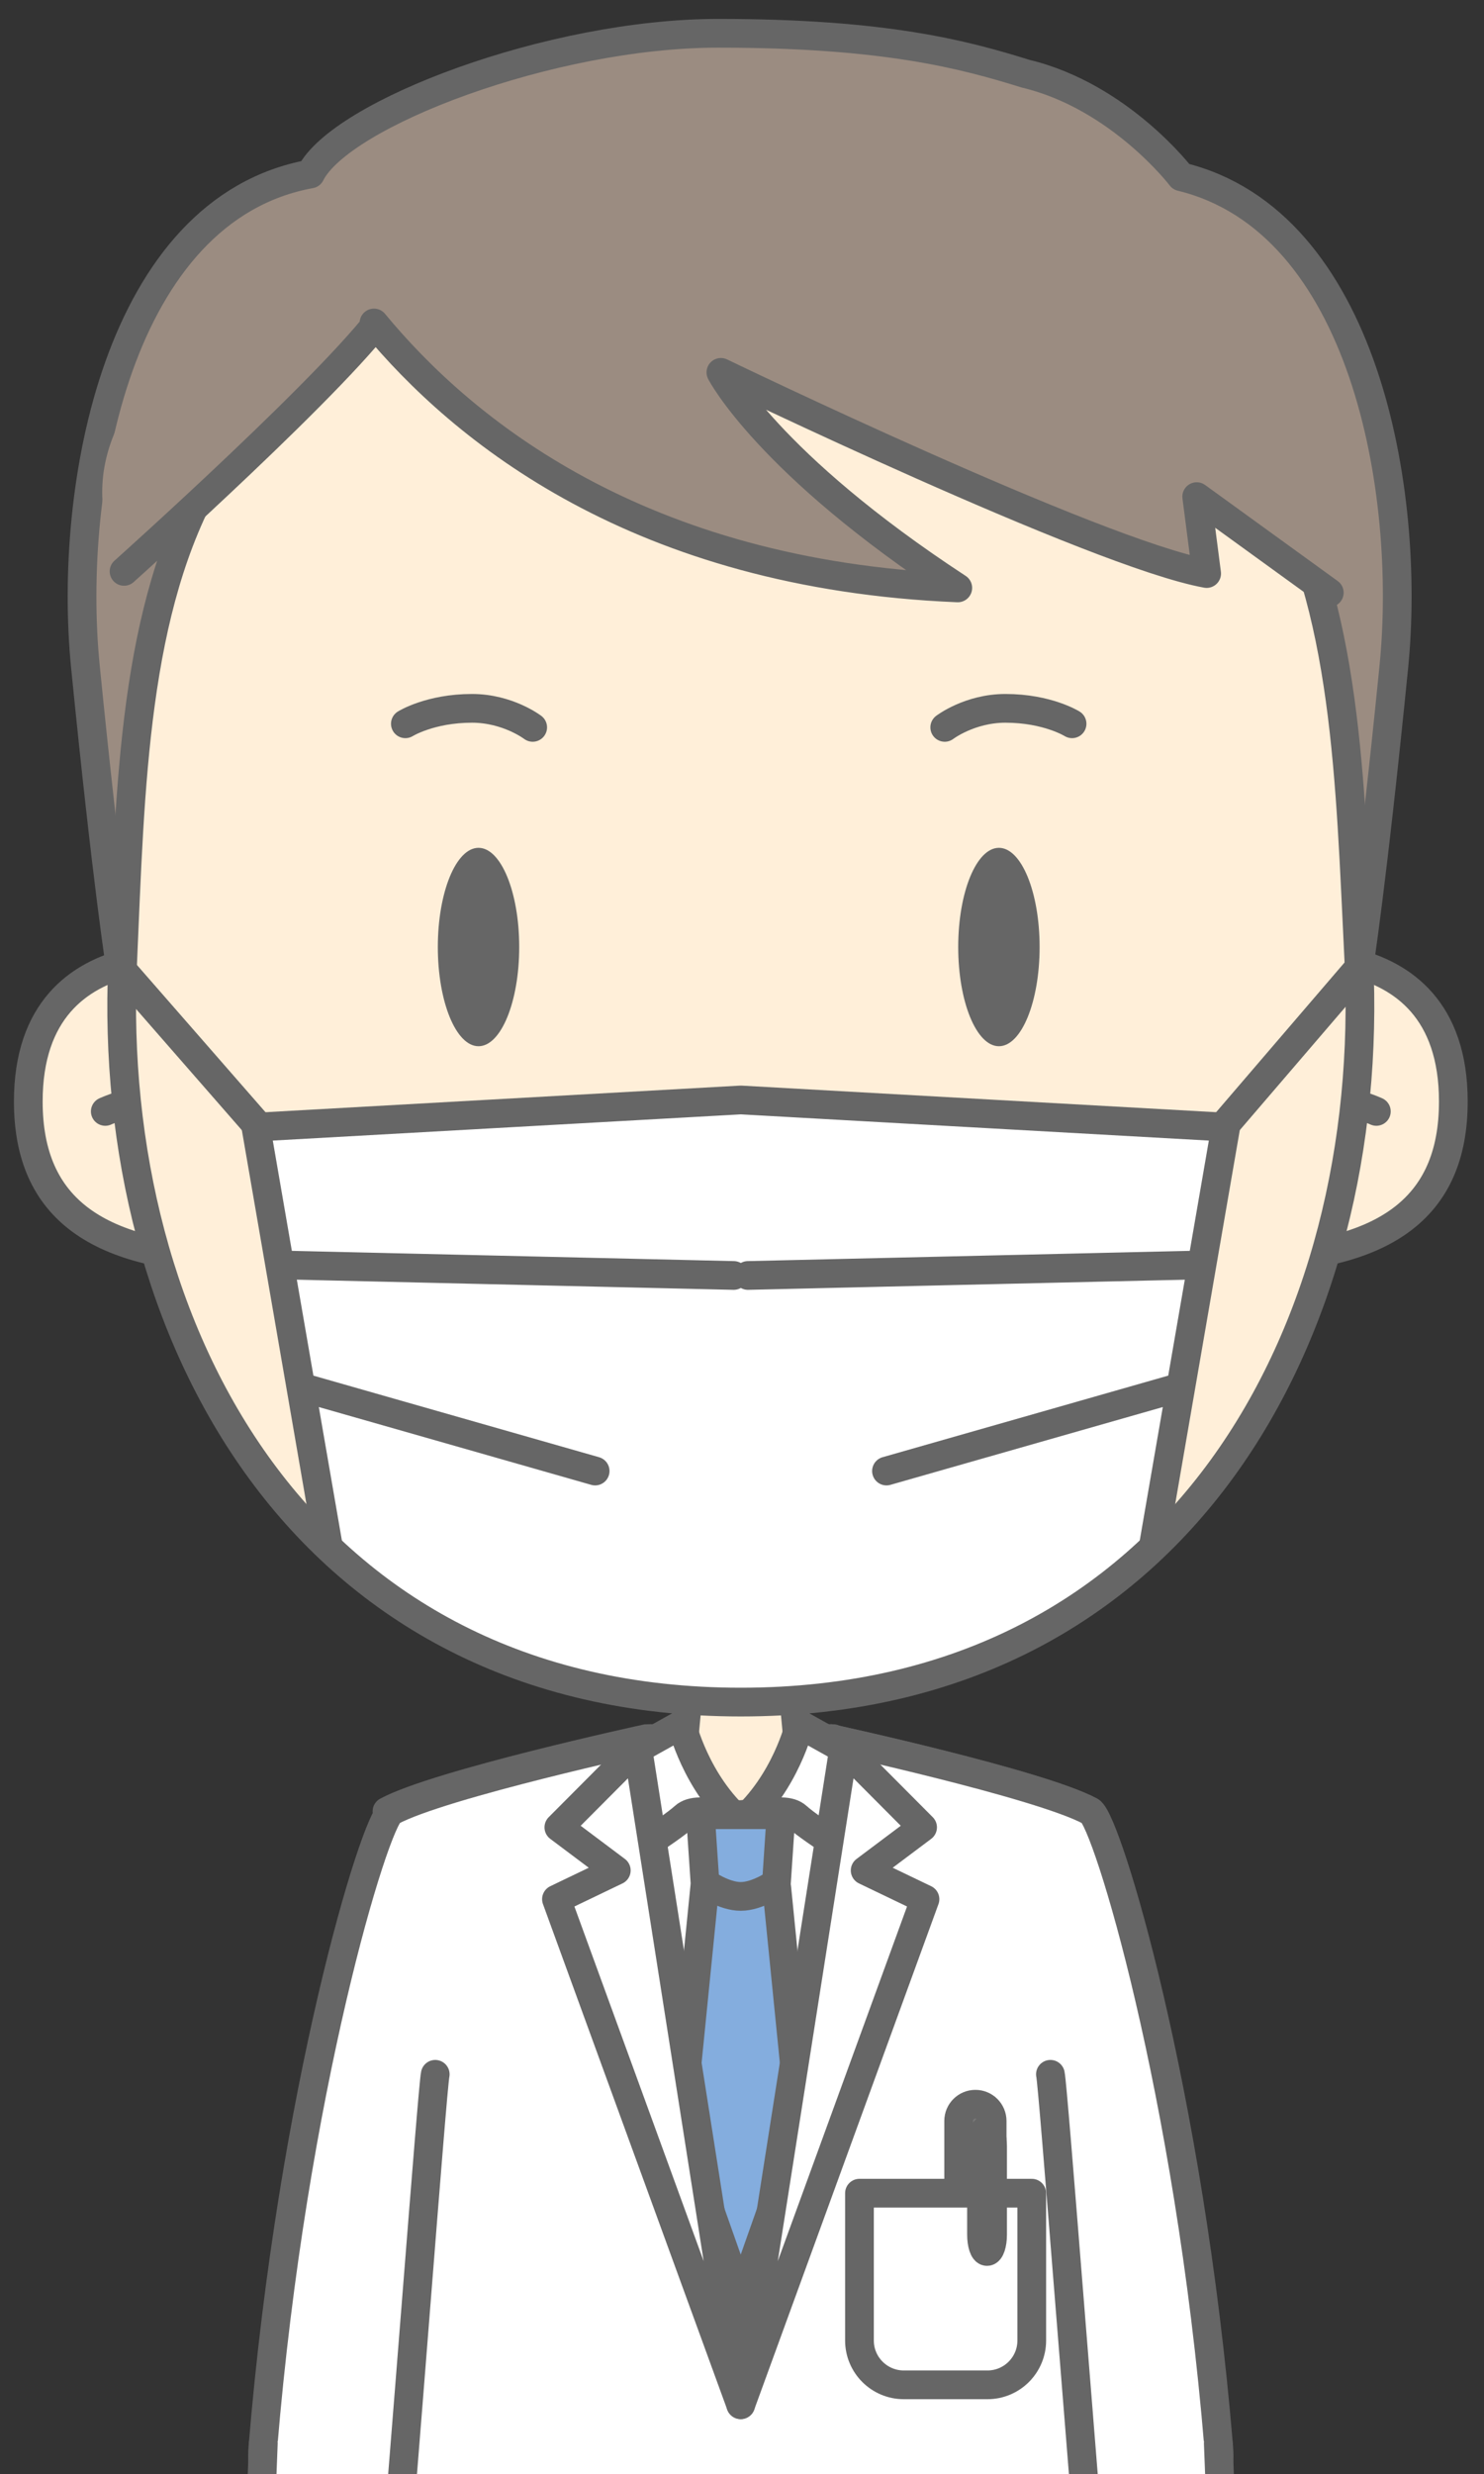
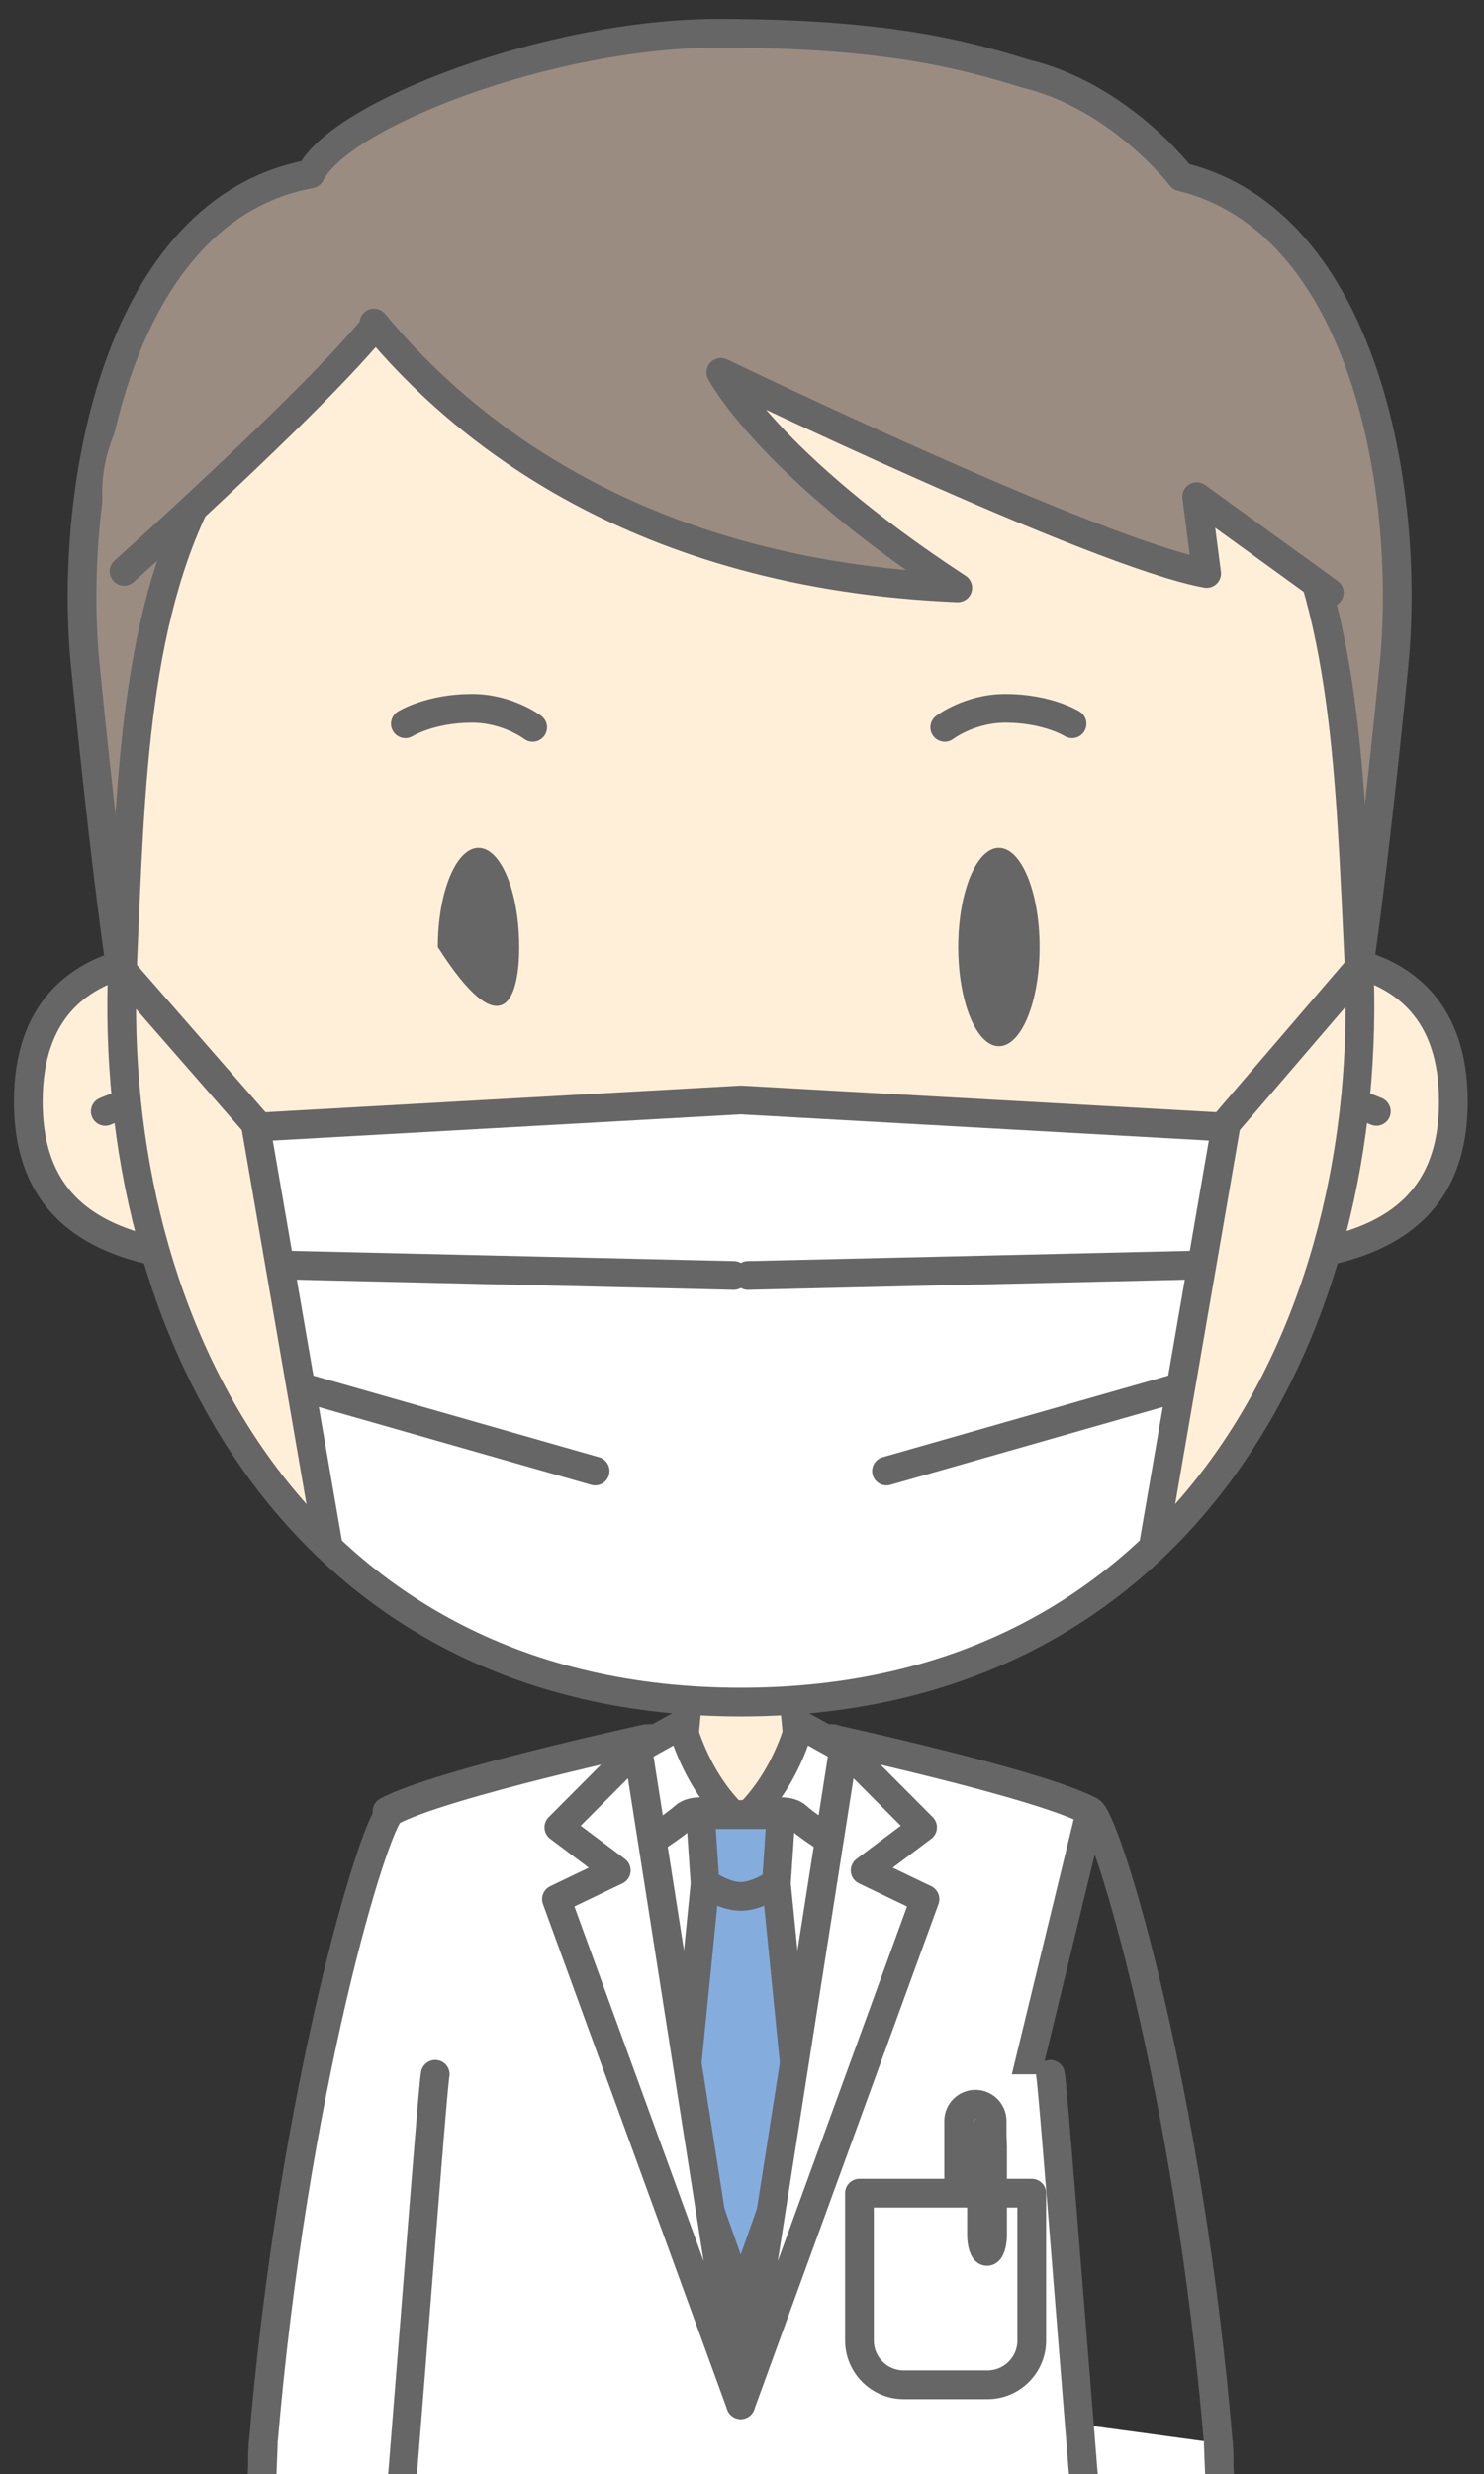
<svg xmlns="http://www.w3.org/2000/svg" version="1.1" x="0" y="0" width="206.718" height="344.407" viewBox="0, 0, 206.718, 344.407">
  <rect x="0" y="0" width="206.718" height="344.407" fill="#333333" stroke="none" />
  <defs>
    <clipPath id="Clip_1">
      <path d="M-0,0 L206.718,0 L206.718,344.407 L-0,344.407 z" />
    </clipPath>
  </defs>
  <g id="Base">
    <g clip-path="url(#Clip_1)">
      <path d="M149.014,561.759 L153.487,425.908 L153.165,395.751 L53.222,395.751 L52.9,425.908 L57.372,561.759 C57.327,590.149 60.648,654.526 60.648,654.526 L63.868,659.787 L60.017,670.504 L93.805,670.688 L101.788,462.471 L103.193,460.915 L104.598,462.471 L112.582,670.688 L146.369,670.504 L142.518,659.787 L145.739,654.526 C145.739,654.526 149.059,590.149 149.014,561.759" fill="#A2A2A2" id="path838-4" />
      <path d="M149.014,561.759 L153.487,425.908 L153.165,395.751 L53.222,395.751 L52.9,425.908 L57.372,561.759 C57.327,590.149 60.648,654.526 60.648,654.526 L63.868,659.787 L60.017,670.504 L93.805,670.688 L101.788,462.471 L103.193,460.915 L104.598,462.471 L112.582,670.688 L146.369,670.504 L142.518,659.787 L145.739,654.526 C145.739,654.526 149.059,590.149 149.014,561.759 z" fill-opacity="0" stroke="#666666" stroke-width="4" stroke-linecap="round" stroke-linejoin="round" id="path835-5" />
      <path d="M164.528,24.605 C164.528,24.605 156,13.409 142.873,10.262 C134.303,7.598 123.336,4.633 100.041,4.633 C76.746,4.633 47.417,15.836 43.241,24.219 C16.414,29.104 9.401,67.834 11.901,92.834 C14.939,123.22 16.8,134.861 16.8,134.861 L16.855,137.358 L28.388,129.117 L103.029,126.585 L177.669,129.117 L189.201,137.358 L189.257,134.861 C189.257,134.861 191.118,123.22 194.157,92.834 C196.601,68.376 190.053,30.797 164.528,24.605" fill="#9B8C81" id="path837-7" />
      <path d="M164.528,24.605 C164.528,24.605 156,13.409 142.873,10.262 C134.303,7.598 123.336,4.633 100.041,4.633 C76.746,4.633 47.417,15.836 43.241,24.219 C16.414,29.104 9.401,67.834 11.901,92.834 C14.939,123.22 16.8,134.861 16.8,134.861 L16.855,137.358 L28.388,129.117 L103.029,126.585 L177.669,129.117 L189.201,137.358 L189.257,134.861 C189.257,134.861 191.118,123.22 194.157,92.834 C196.601,68.376 190.053,30.797 164.528,24.605 z" fill-opacity="0" stroke="#666666" stroke-width="4" stroke-linecap="round" stroke-linejoin="round" id="path839-1" />
      <path d="M151.894,252.146 C144.9,248.352 115.771,242.028 115.771,242.028 L90.03,242.028 C90.03,242.028 60.901,248.352 53.907,252.146 L64.01,293.754 L141.79,293.754 z" fill="#FFFFFF" id="path841-0" />
      <path d="M151.894,252.146 C144.9,248.352 115.771,242.028 115.771,242.028 L90.03,242.028 C90.03,242.028 60.901,248.352 53.907,252.146 L64.01,293.754 L141.79,293.754 z" fill-opacity="0" stroke="#666666" stroke-width="4" stroke-linecap="round" stroke-linejoin="round" id="path843-6" />
      <path d="M116.064,242.028 L111.106,242.028 L109.683,226.996 L103.193,222.776 L96.703,226.996 L95.28,242.028 L90.323,242.028 C86.472,249.529 98.084,257.024 98.084,257.024 L103.193,264.379 L108.302,257.024 C108.302,257.024 119.914,249.529 116.064,242.028" fill="#FFEFD9" id="path845-0" />
      <path d="M116.064,242.028 L111.106,242.028 L109.683,226.996 L103.193,222.776 L96.703,226.996 L95.28,242.028 L90.323,242.028 C86.472,249.529 98.084,257.024 98.084,257.024 L103.193,264.379 L108.302,257.024 C108.302,257.024 119.914,249.529 116.064,242.028 z" fill-opacity="0" stroke="#666666" stroke-width="4" stroke-linecap="round" stroke-linejoin="round" id="path847-3" />
-       <path d="M131.547,292.992 C134.789,303.388 143.001,330.349 150.105,345.783 C150.105,345.783 170.935,354.81 169.764,340.642 C165.662,291.014 154.145,253.366 151.894,252.146 C144.901,248.352 115.771,242.028 115.771,242.028" fill="#FFFFFF" id="path849" />
      <path d="M131.547,292.992 C134.789,303.388 143.001,330.349 150.105,345.783 C150.105,345.783 170.935,354.81 169.764,340.642 C165.662,291.014 154.145,253.366 151.894,252.146 C144.901,248.352 115.771,242.028 115.771,242.028" fill-opacity="0" stroke="#666666" stroke-width="4" stroke-linecap="round" stroke-linejoin="round" id="path851-3" />
      <path d="M169.705,340.095 C171.742,390.441 170.071,423.749 170.071,423.749 L153.252,424.007 L149.112,337.294" fill="#FFFFFF" id="path853-5" />
      <path d="M169.705,340.095 C171.742,390.441 170.071,423.749 170.071,423.749 L153.252,424.007 L149.112,337.294" fill-opacity="0" stroke="#666666" stroke-width="4" stroke-linecap="round" stroke-linejoin="round" id="path855" />
      <path d="M74.84,292.992 C71.597,303.388 63.386,330.349 56.282,345.783 C56.282,345.783 35.452,354.81 36.623,340.642 C40.724,291.014 52.242,253.366 54.493,252.146 C61.486,248.352 90.616,242.028 90.616,242.028" fill="#FFFFFF" id="path857-0" />
      <path d="M74.84,292.992 C71.597,303.388 63.386,330.349 56.282,345.783 C56.282,345.783 35.452,354.81 36.623,340.642 C40.724,291.014 52.242,253.366 54.493,252.146 C61.486,248.352 90.616,242.028 90.616,242.028" fill-opacity="0" stroke="#666666" stroke-width="4" stroke-linecap="round" stroke-linejoin="round" id="path859-2" />
      <path d="M36.681,340.095 C34.645,390.441 36.316,423.749 36.316,423.749 L53.134,424.007 L57.275,337.294" fill="#FFFFFF" id="path861" />
      <path d="M36.681,340.095 C34.645,390.441 36.316,423.749 36.316,423.749 L53.134,424.007 L57.275,337.294" fill-opacity="0" stroke="#666666" stroke-width="4" stroke-linecap="round" stroke-linejoin="round" id="path863-3" />
      <path d="M60.627,288.754 C60.229,290.503 56.263,343.632 53.959,370.004 C53.324,377.277 51.415,402.985 49.188,433.521 C44.971,491.355 45.283,566.504 45.283,566.504 L101.166,566.504 L103.473,528.172 L105.781,566.504 L161.664,566.504 C161.664,566.504 161.936,490.596 157.695,432.3 C155.46,401.59 153.547,375.768 152.912,368.505 C150.609,342.133 146.718,290.503 146.321,288.754" fill="#FFFFFF" id="path865-2" />
      <path d="M60.627,288.754 C60.229,290.503 56.263,343.632 53.959,370.004 C53.324,377.277 51.415,402.985 49.188,433.521 C44.971,491.355 45.283,566.504 45.283,566.504 L101.166,566.504 L103.473,528.172 L105.781,566.504 L161.664,566.504 C161.664,566.504 161.936,490.596 157.695,432.3 C155.46,401.59 153.547,375.768 152.912,368.505 C150.609,342.133 146.718,290.503 146.321,288.754" fill-opacity="0" stroke="#666666" stroke-width="4" stroke-linecap="round" stroke-linejoin="round" id="path867" />
      <path d="M103.18,315.98 L122.653,250.771 L103.055,252.624 L83.709,250.771 z" fill="#FFFFFF" id="path869-7" />
      <path d="M103.18,315.98 L122.653,250.771 L103.055,252.624 L83.709,250.771 z" fill-opacity="0" stroke="#666666" stroke-width="4" stroke-linecap="round" stroke-linejoin="round" id="path871-1" />
      <path d="M111.39,240.043 C111.39,240.043 109.468,248.19 103.181,253.646 C103.181,253.646 108.945,250.991 111.04,252.899 C113.136,254.808 121.52,260.056 121.52,260.056 L117.327,243.35 z" fill="#FFFFFF" id="path873-0" />
      <path d="M111.39,240.043 C111.39,240.043 109.468,248.19 103.181,253.646 C103.181,253.646 108.945,250.991 111.04,252.899 C113.136,254.808 121.52,260.056 121.52,260.056 L117.327,243.35 z" fill-opacity="0" stroke="#666666" stroke-width="4" stroke-linecap="round" stroke-linejoin="round" id="path875-0" />
      <path d="M94.972,240.043 C94.972,240.043 96.894,248.19 103.181,253.646 C103.181,253.646 97.417,250.991 95.322,252.899 C93.226,254.808 84.842,260.056 84.842,260.056 L89.034,243.35 z" fill="#FFFFFF" id="path877-9" />
      <path d="M94.972,240.043 C94.972,240.043 96.894,248.19 103.181,253.646 C103.181,253.646 97.417,250.991 95.322,252.899 C93.226,254.808 84.842,260.056 84.842,260.056 L89.034,243.35 z" fill-opacity="0" stroke="#666666" stroke-width="4" stroke-linecap="round" stroke-linejoin="round" id="path879-7" />
      <path d="M108.199,262.747 L103.181,262.388 L98.162,262.747 L94.82,296.177 L103.181,319.858 L111.542,296.177 z" fill="#84ADDE" id="path881-1" />
      <path d="M108.199,262.747 L103.181,262.388 L98.162,262.747 L94.82,296.177 L103.181,319.858 L111.542,296.177 z" fill-opacity="0" stroke="#666666" stroke-width="4" stroke-linecap="round" stroke-linejoin="round" id="path883-7" />
      <path d="M97.566,252.615 L98.206,262.115 C98.206,262.115 100.8,263.99 103.181,263.99 C105.561,263.99 108.156,262.115 108.156,262.115 L108.794,252.615 z" fill="#84ADDE" id="path885-4" />
      <path d="M97.566,252.615 L98.206,262.115 C98.206,262.115 100.8,263.99 103.181,263.99 C105.561,263.99 108.156,262.115 108.156,262.115 L108.794,252.615 z" fill-opacity="0" stroke="#666666" stroke-width="4" stroke-linecap="round" stroke-linejoin="round" id="path887-5" />
      <path d="M105.223,360.915 C105.223,362.044 104.308,362.956 103.18,362.956 C102.054,362.956 101.139,362.044 101.139,360.915 C101.139,359.788 102.054,358.874 103.18,358.874 C104.308,358.874 105.223,359.788 105.223,360.915" fill="#FFFFFF" id="path889-1" />
      <path d="M105.223,360.915 C105.223,362.044 104.308,362.956 103.18,362.956 C102.054,362.956 101.139,362.044 101.139,360.915 C101.139,359.788 102.054,358.874 103.18,358.874 C104.308,358.874 105.223,359.788 105.223,360.915 z" fill-opacity="0" stroke="#666666" stroke-width="4" stroke-linecap="round" stroke-linejoin="round" id="path891" />
      <path d="M105.223,407.107 C105.223,408.234 104.308,409.148 103.18,409.148 C102.054,409.148 101.139,408.234 101.139,407.107 C101.139,405.979 102.054,405.065 103.18,405.065 C104.308,405.065 105.223,405.979 105.223,407.107" fill="#FFFFFF" id="path893-7" />
      <path d="M105.223,407.107 C105.223,408.234 104.308,409.148 103.18,409.148 C102.054,409.148 101.139,408.234 101.139,407.107 C101.139,405.979 102.054,405.065 103.18,405.065 C104.308,405.065 105.223,405.979 105.223,407.107 z" fill-opacity="0" stroke="#666666" stroke-width="4" stroke-linecap="round" stroke-linejoin="round" id="path895-8" />
      <path d="M88.832,243.35 L77.847,254.375 L85.847,260.375 L77.514,264.375 L103.181,334.752 z" fill="#FFFFFF" id="path897-2" />
      <path d="M88.832,243.35 L77.847,254.375 L85.847,260.375 L77.514,264.375 L103.181,334.752 z" fill-opacity="0" stroke="#666666" stroke-width="4" stroke-linecap="round" stroke-linejoin="round" id="path899" />
      <path d="M117.53,243.35 L128.515,254.375 L120.515,260.375 L128.848,264.375 L103.181,334.752 z" fill="#FFFFFF" id="path901" />
      <path d="M117.53,243.35 L128.515,254.375 L120.515,260.375 L128.848,264.375 L103.181,334.752 z" fill-opacity="0" stroke="#666666" stroke-width="4" stroke-linecap="round" stroke-linejoin="round" id="path903" />
      <path d="M138.204,307.585 C138.204,308.873 137.16,309.918 135.871,309.918 C134.583,309.918 133.538,308.873 133.538,307.585 L133.538,295.251 C133.538,293.963 134.583,292.918 135.871,292.918 C137.16,292.918 138.204,293.963 138.204,295.251 z" fill="#797979" id="path905" />
      <path d="M138.204,307.585 C138.204,308.873 137.16,309.918 135.871,309.918 C134.583,309.918 133.538,308.873 133.538,307.585 L133.538,295.251 C133.538,293.963 134.583,292.918 135.871,292.918 C137.16,292.918 138.204,293.963 138.204,295.251 z" fill-opacity="0" stroke="#666666" stroke-width="4" stroke-linecap="round" stroke-linejoin="round" id="path907-5" />
      <path d="M119.722,305.303 L119.722,325.808 C119.722,329.215 122.486,331.979 125.894,331.979 L137.551,331.979 C140.959,331.979 143.722,329.215 143.722,325.808 L143.722,305.303 z" fill="#FFFFFF" id="path909" />
      <path d="M119.722,305.303 L119.722,325.808 C119.722,329.215 122.486,331.979 125.894,331.979 L137.551,331.979 C140.959,331.979 143.722,329.215 143.722,325.808 L143.722,305.303 z" fill-opacity="0" stroke="#666666" stroke-width="4" stroke-linecap="round" stroke-linejoin="round" id="path911-4" />
      <path d="M138.264,311.085 C138.264,312.373 137.919,313.418 137.493,313.418 C137.068,313.418 136.722,312.373 136.722,311.085 L136.722,298.751 C136.722,297.463 137.068,296.418 137.493,296.418 C137.919,296.418 138.264,297.463 138.264,298.751 z" fill="#797979" id="path913-5" />
      <path d="M138.264,311.085 C138.264,312.373 137.919,313.418 137.493,313.418 C137.068,313.418 136.722,312.373 136.722,311.085 L136.722,298.751 C136.722,297.463 137.068,296.418 137.493,296.418 C137.919,296.418 138.264,297.463 138.264,298.751 z" fill-opacity="0" stroke="#666666" stroke-width="4" stroke-linecap="round" stroke-linejoin="round" id="path915-3" />
      <path d="M32.084,133.702 C32.084,133.702 3.942,127.895 3.942,153.338 C3.942,168.305 13.63,175.101 33.548,175.386" fill="#FFEFD9" id="path917" />
      <path d="M32.084,133.702 C32.084,133.702 3.942,127.895 3.942,153.338 C3.942,168.305 13.63,175.101 33.548,175.386" fill-opacity="0" stroke="#666666" stroke-width="4" stroke-linecap="round" stroke-linejoin="round" id="path919" />
      <path d="M14.666,154.715 C14.666,154.715 18.355,153.012 21.87,153.033" fill="#FFEFD9" id="path921" />
      <path d="M14.666,154.715 C14.666,154.715 18.355,153.012 21.87,153.033" fill-opacity="0" stroke="#666666" stroke-width="4" stroke-linecap="round" stroke-linejoin="round" id="path923" />
      <path d="M174.303,133.702 C174.303,133.702 202.446,127.895 202.446,153.338 C202.446,168.305 192.757,175.101 172.839,175.386" fill="#FFEFD9" id="path925" />
      <path d="M174.303,133.702 C174.303,133.702 202.446,127.895 202.446,153.338 C202.446,168.305 192.757,175.101 172.839,175.386" fill-opacity="0" stroke="#666666" stroke-width="4" stroke-linecap="round" stroke-linejoin="round" id="path927" />
      <path d="M191.722,154.715 C191.722,154.715 188.033,153.012 184.517,153.033" fill="#FFEFD9" id="path929" />
      <path d="M191.722,154.715 C191.722,154.715 188.033,153.012 184.517,153.033" fill-opacity="0" stroke="#666666" stroke-width="4" stroke-linecap="round" stroke-linejoin="round" id="path931" />
      <path d="M189.276,133.508 C191.809,184.756 164.655,236.939 103.193,236.939 C42.023,236.939 14.836,185.248 17.076,134.235 C19.26,84.541 18.778,35.488 103.193,35.488 C187.609,35.488 186.832,84.063 189.276,133.508" fill="#FFEFD9" id="path933" />
      <path d="M103.194,153.008 L35.535,156.302 L45.699,215.048 C45.699,215.048 71.144,236.592 102.318,236.592 C133.493,236.592 160.689,215.048 160.689,215.048 L170.854,156.302 z" fill="#FFFFFF" id="path1386" />
      <path d="M189.276,133.508 C191.809,184.756 164.655,236.939 103.193,236.939 C42.023,236.939 14.836,185.248 17.076,134.235 C19.26,84.541 18.778,35.488 103.193,35.488 C187.609,35.488 186.832,84.063 189.276,133.508 z" fill-opacity="0" stroke="#666666" stroke-width="4" stroke-linecap="round" stroke-linejoin="round" id="path935" />
      <path d="M17.28,79.539 C17.28,79.539 48.449,51.663 54.133,42.764 L52.769,31.474 C52.769,31.474 1.417,50.691 17.28,79.539" fill="#9B8C81" id="path937" />
      <path d="M17.28,79.539 C17.28,79.539 48.449,51.663 54.133,42.764" fill="#9C8A76" id="path939" />
      <path d="M17.28,79.539 C17.28,79.539 48.449,51.663 54.133,42.764" fill-opacity="0" stroke="#666666" stroke-width="4" stroke-linecap="round" stroke-linejoin="round" id="path941" />
      <path d="M185.167,82.504 L166.699,69.134 L168.083,79.838 C152.717,77.073 100.417,51.837 100.417,51.837 C100.417,51.837 106.917,64.504 133.417,81.838 C88.917,80.004 58.167,53.004 45.863,38.106 C45.863,38.106 41.667,30.254 46.417,26.254 C51.167,22.254 82.105,5.413 119.417,11.254 C156.729,17.095 174.917,37.504 181.167,52.254 C187.417,67.004 185.167,82.504 185.167,82.504" fill="#9B8C81" id="path943" />
      <path d="M52.093,44.962 C64.397,59.86 88.917,80.004 133.417,81.838 C106.917,64.504 100.417,51.837 100.417,51.837 C100.417,51.837 152.717,77.073 168.083,79.838 L166.699,69.134 L185.167,82.504" fill-opacity="0" stroke="#666666" stroke-width="4" stroke-linecap="round" stroke-linejoin="round" id="path945" />
      <path d="M144.815,131.83 C144.815,139.457 142.277,145.64 139.146,145.64 C136.016,145.64 133.478,139.457 133.478,131.83 C133.478,124.203 136.016,118.021 139.146,118.021 C142.277,118.021 144.815,124.203 144.815,131.83" fill="#666666" id="path947" />
-       <path d="M60.988,131.83 C60.988,139.457 63.526,145.64 66.657,145.64 C69.787,145.64 72.325,139.457 72.325,131.83 C72.325,124.203 69.787,118.021 66.657,118.021 C63.526,118.021 60.988,124.203 60.988,131.83" fill="#666666" id="path949" />
+       <path d="M60.988,131.83 C69.787,145.64 72.325,139.457 72.325,131.83 C72.325,124.203 69.787,118.021 66.657,118.021 C63.526,118.021 60.988,124.203 60.988,131.83" fill="#666666" id="path949" />
      <path d="M56.467,100.754 C56.467,100.754 59.901,98.604 65.75,98.604 C70.734,98.604 74.202,101.254 74.202,101.254" fill-opacity="0" stroke="#666666" stroke-width="4" stroke-linecap="round" stroke-linejoin="round" id="path951" />
      <path d="M149.336,100.754 C149.336,100.754 145.902,98.604 140.052,98.604 C135.069,98.604 131.6,101.254 131.6,101.254" fill-opacity="0" stroke="#666666" stroke-width="4" stroke-linecap="round" stroke-linejoin="round" id="path953" />
      <path d="M160.689,215.048 L170.742,156.903 L103.194,153.12 L35.647,156.903 L45.699,215.048" fill-opacity="0" stroke="#666666" stroke-width="4" stroke-linecap="round" stroke-linejoin="round" id="path1388" />
      <path d="M39.173,173.637 L102.201,174.948" fill="#FFEFEF" id="path1390" />
      <path d="M39.279,176.092 L102.202,177.552" fill-opacity="0" stroke="#666666" stroke-width="4" stroke-linecap="round" stroke-linejoin="round" id="path1392" />
      <path d="M42.407,189.04 L82.868,199.394" fill="#FFEFEF" id="path1396" />
      <path d="M42.508,193.245 L82.902,204.775" fill-opacity="0" stroke="#666666" stroke-width="4" stroke-linecap="round" stroke-linejoin="round" id="path1398" />
      <path d="M167.215,173.637 L104.188,174.948" fill="#FFEFEF" id="path1402" />
      <path d="M167.109,176.092 L104.186,177.552" fill-opacity="0" stroke="#666666" stroke-width="4" stroke-linecap="round" stroke-linejoin="round" id="path1404" />
      <path d="M163.982,189.04 L123.52,199.394" fill="#FFEFEF" id="path1408" />
      <path d="M163.881,193.245 L123.486,204.775" fill-opacity="0" stroke="#666666" stroke-width="4" stroke-linecap="round" stroke-linejoin="round" id="path1410" />
      <path d="M15.674,132.608 L35.534,156.302" fill="#FFEFEF" id="path1414" />
      <path d="M16.8,134.861 L35.534,156.302" fill-opacity="0" stroke="#666666" stroke-width="4.125" stroke-linecap="round" stroke-linejoin="round" id="path1416" />
      <path d="M190.714,132.608 L170.854,156.302" fill="#FFEFEF" id="path1420" />
      <path d="M189.257,134.861 L170.854,156.302" fill-opacity="0" stroke="#666666" stroke-width="4.125" stroke-linecap="round" stroke-linejoin="round" id="path1422" />
    </g>
  </g>
</svg>